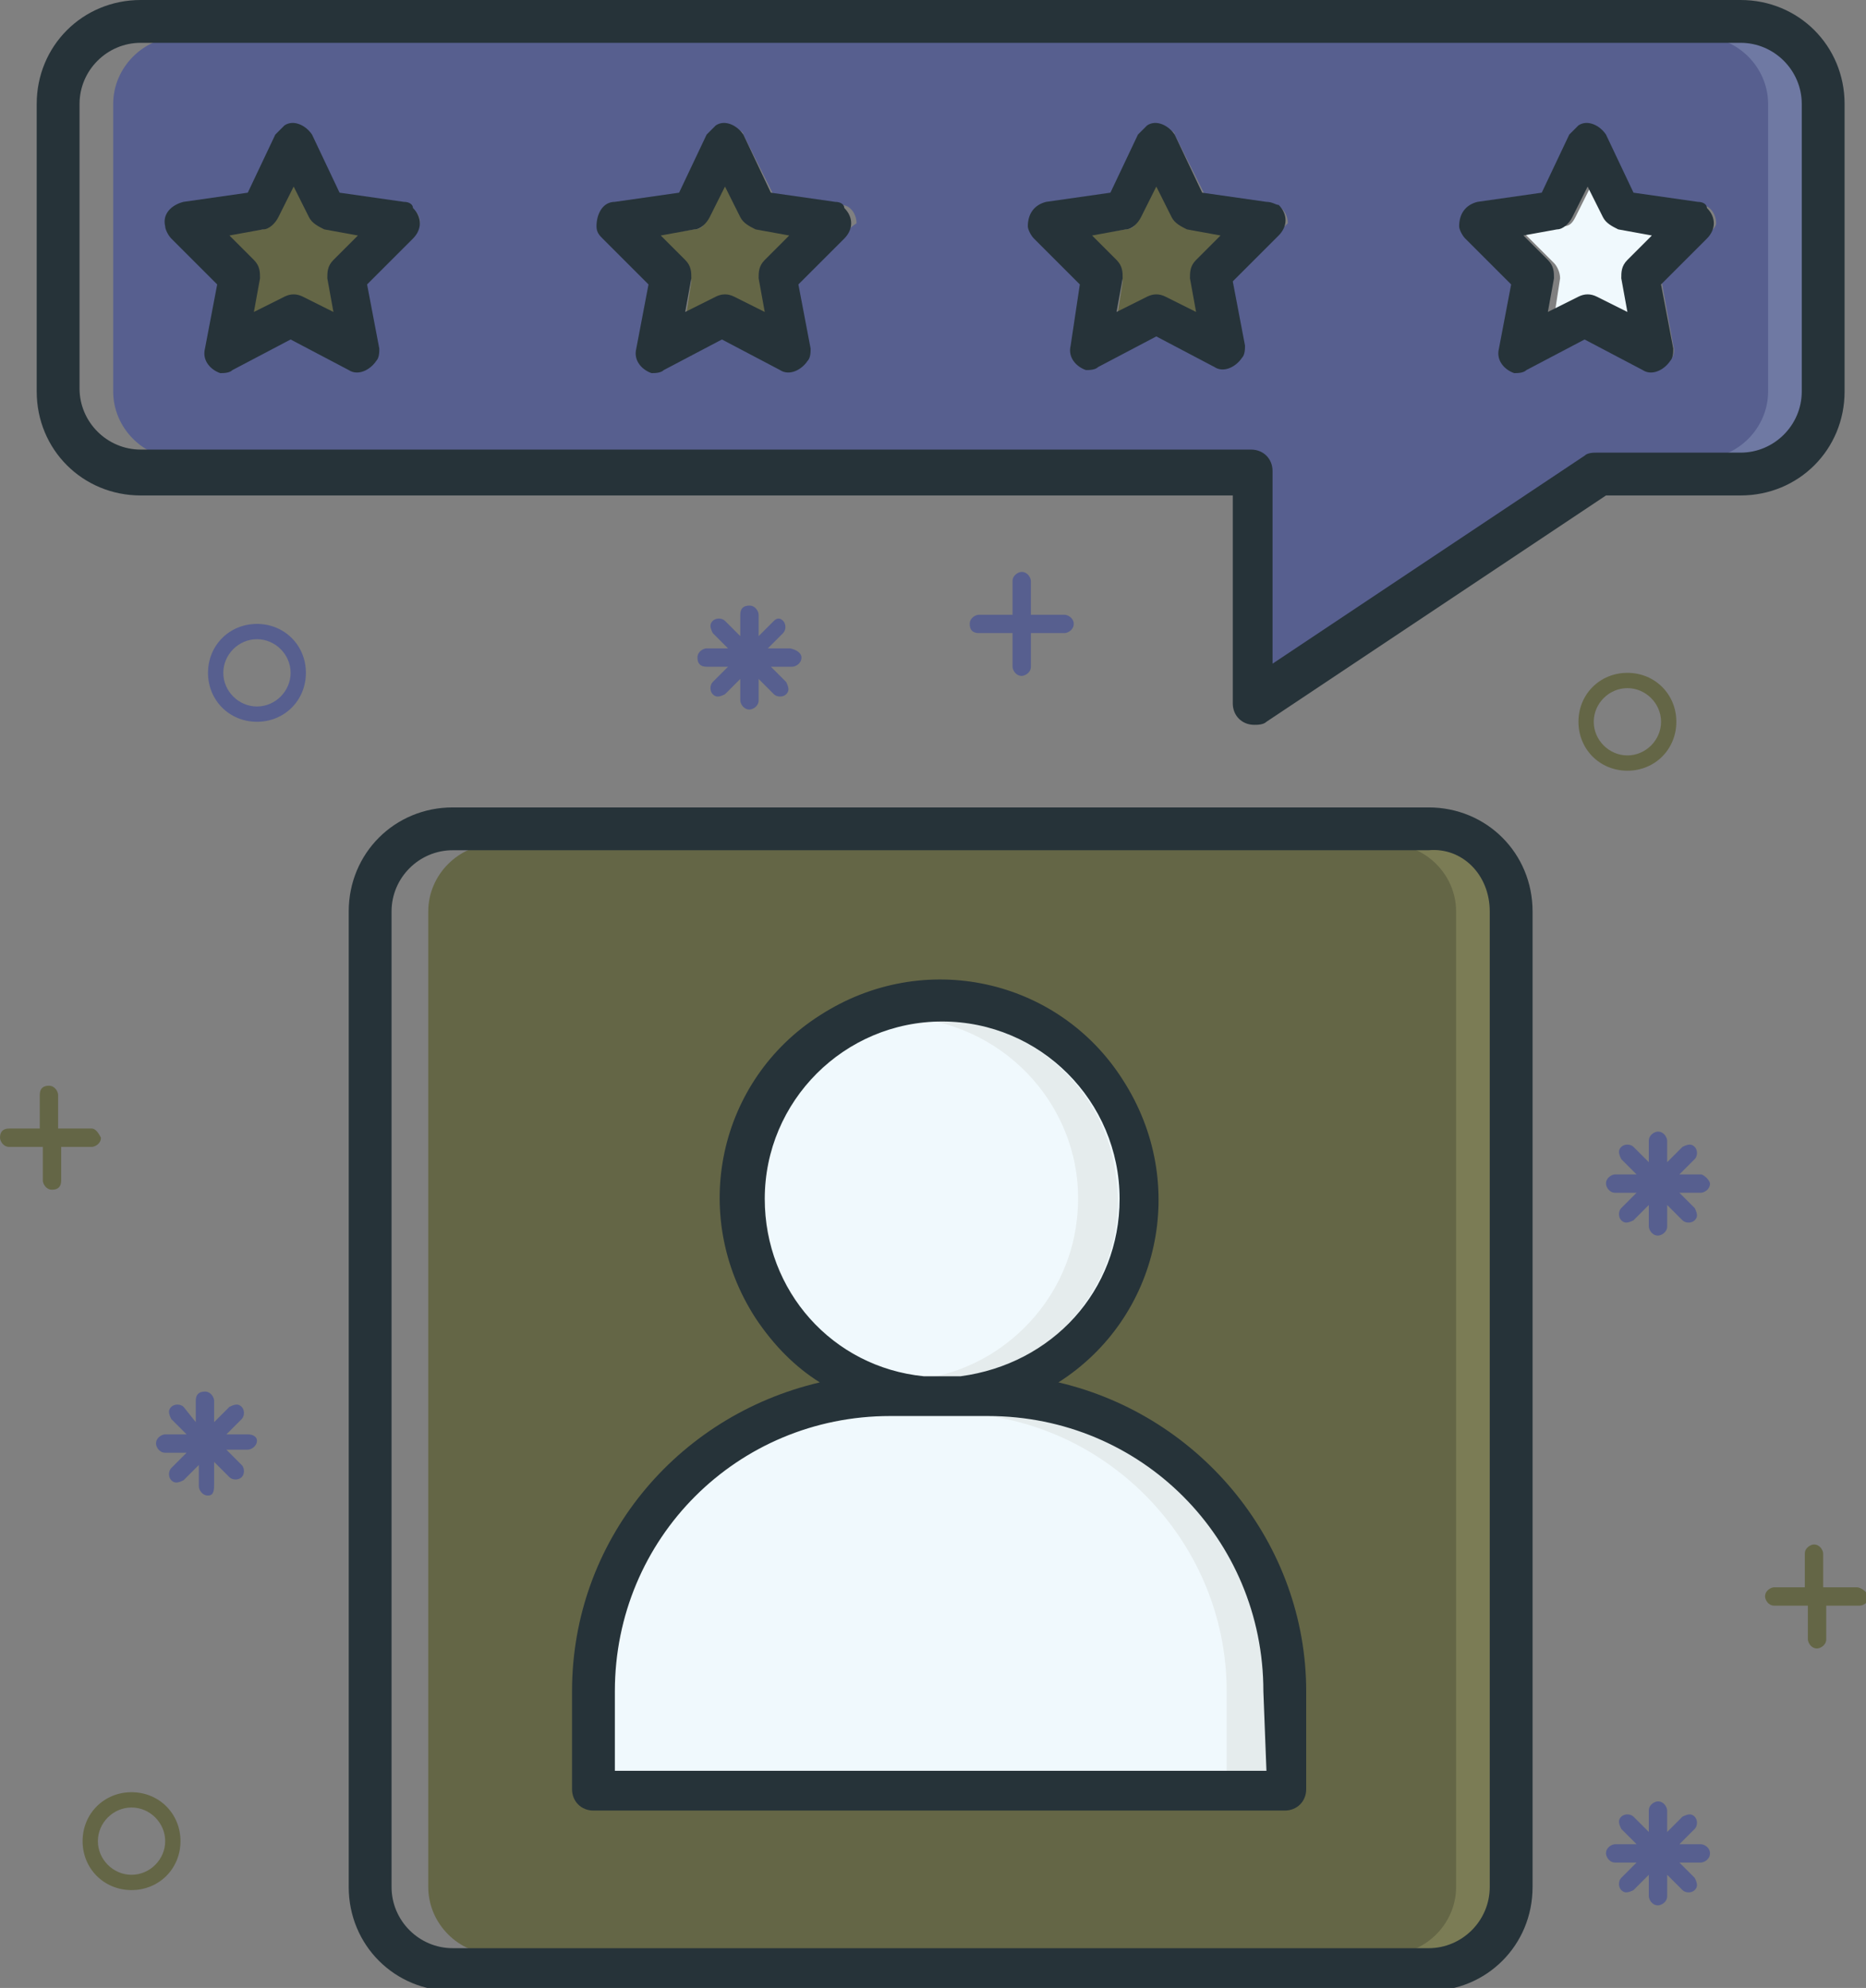
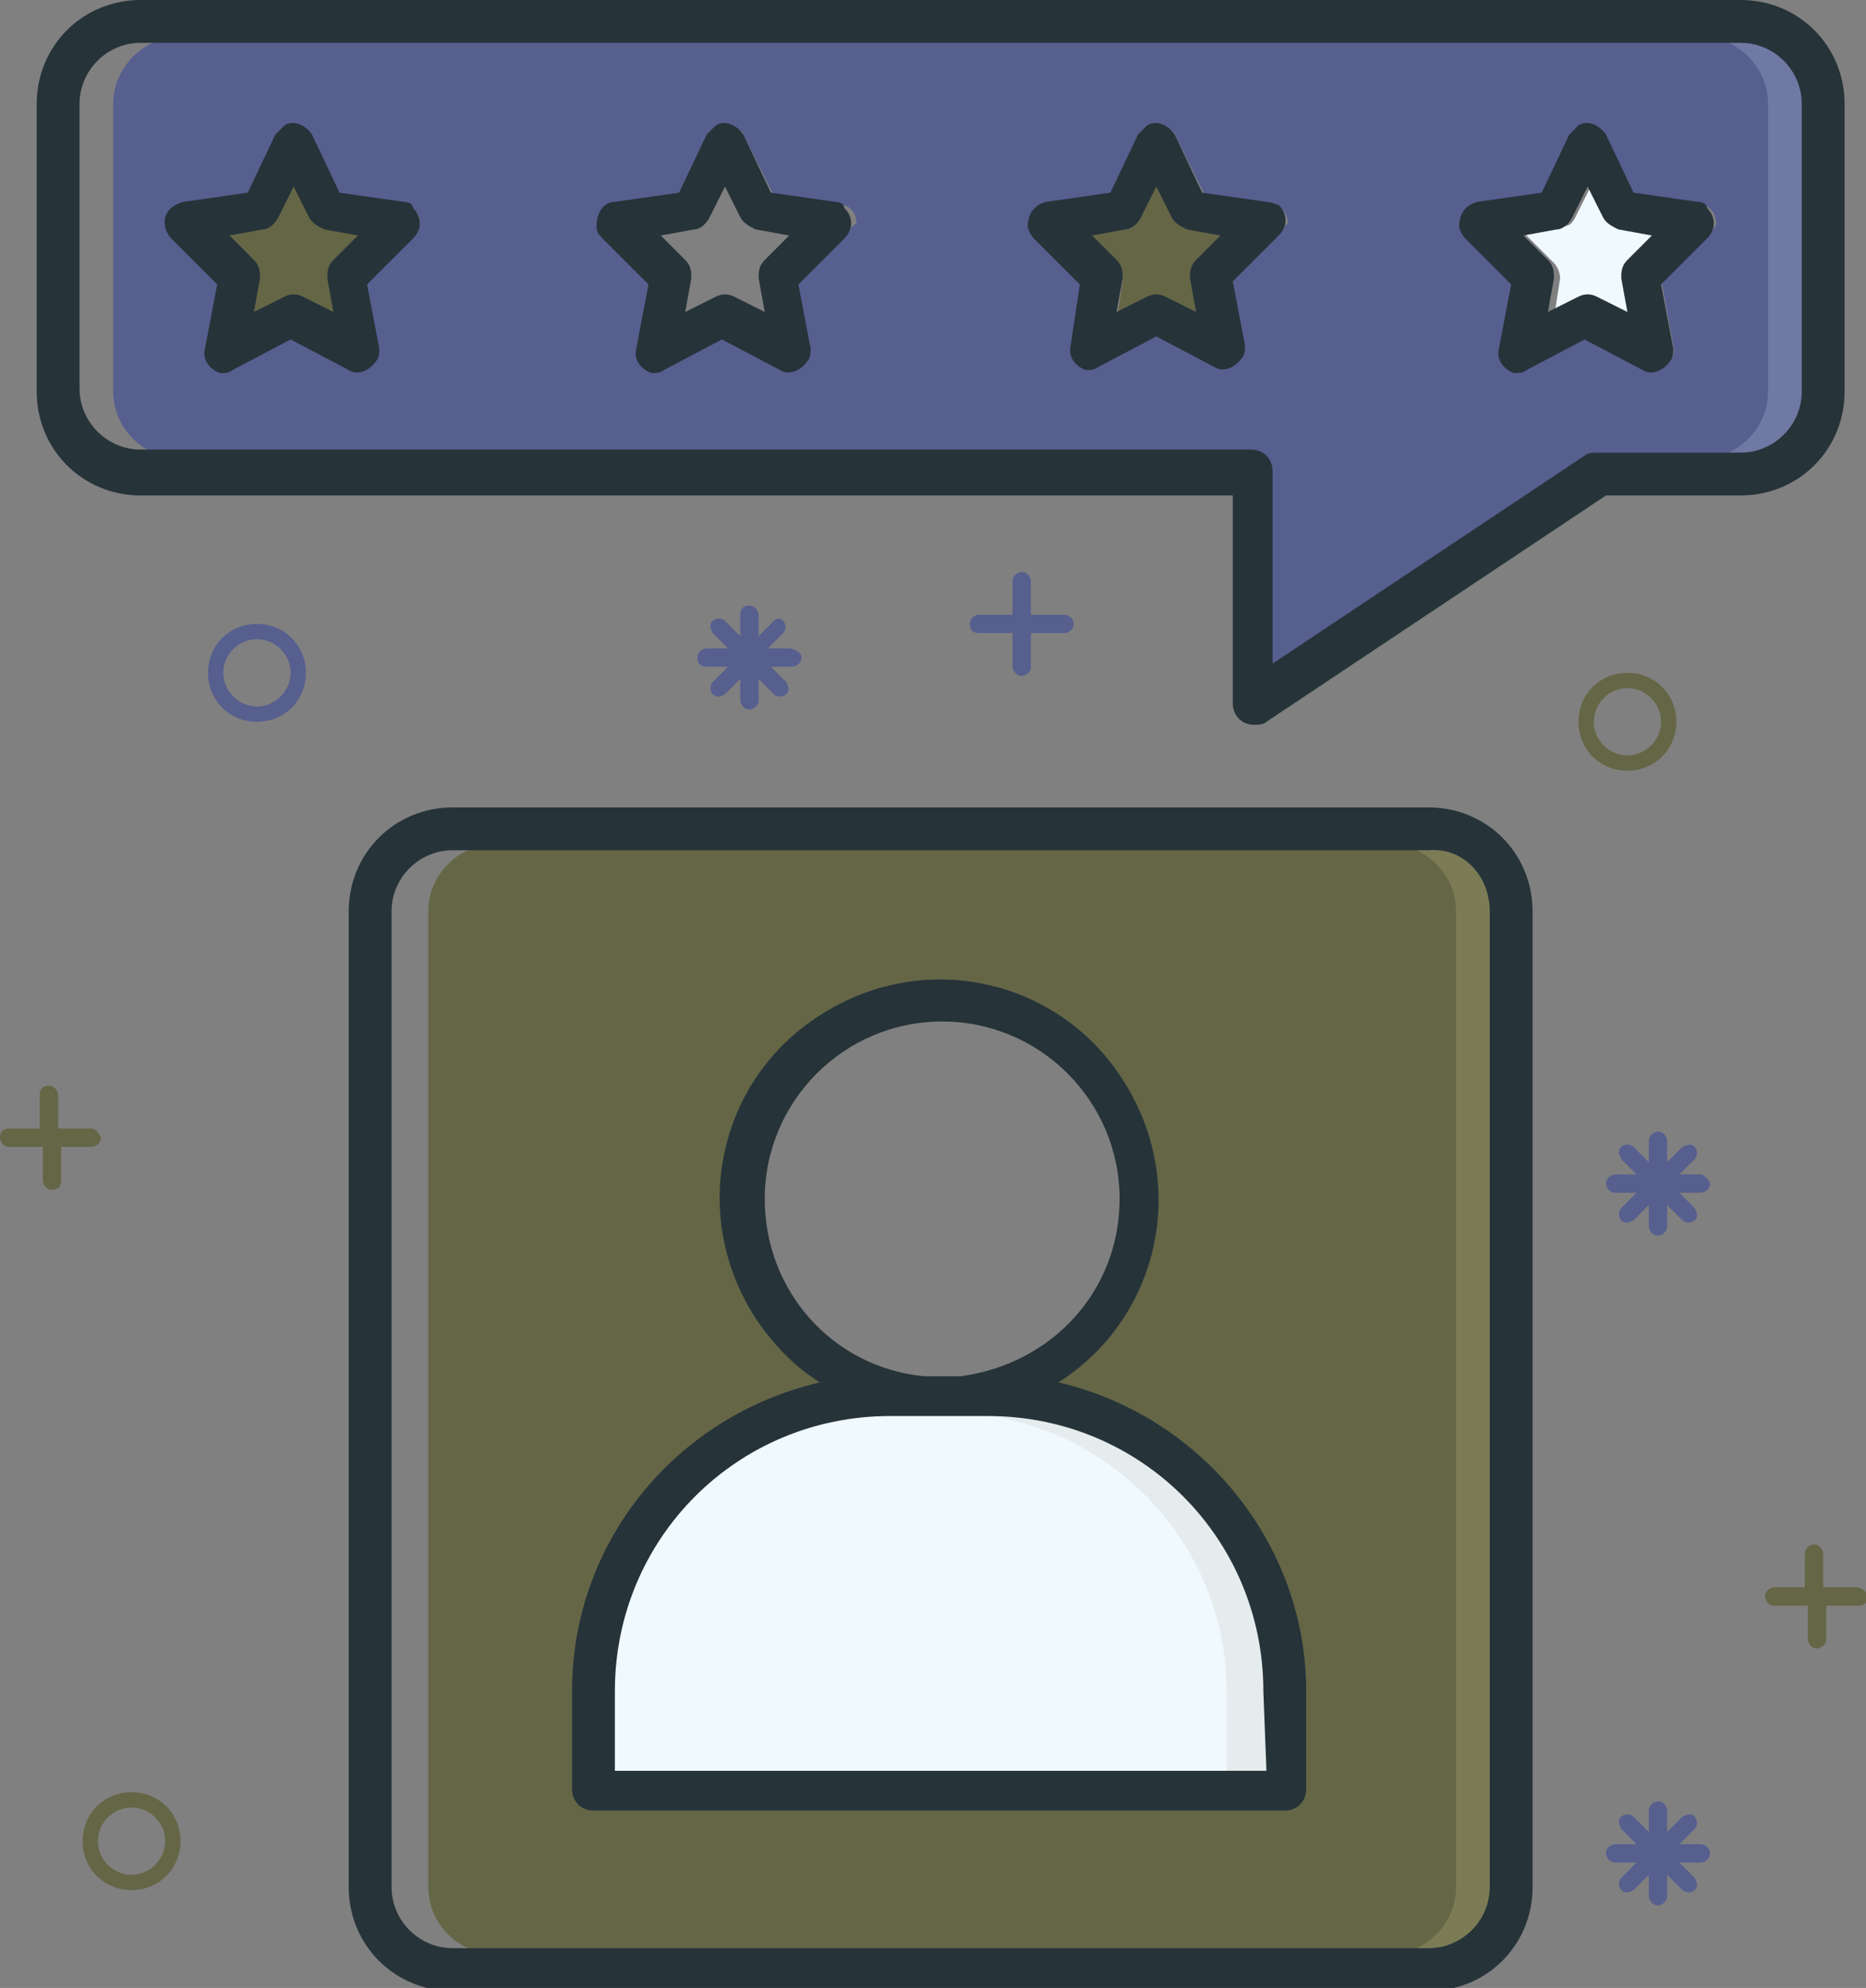
<svg xmlns="http://www.w3.org/2000/svg" version="1.1" id="Layer_1" x="0px" y="0px" viewBox="0 0 61 65" style="enable-background:new 0 0 61 65;" xml:space="preserve">
  <rect x="0" y="0" width="61" height="65" fill="#808080" stroke="none" />
  <style type="text/css">
	.st0{fill:#F0F9FD;}
	.st1{fill:#646646;}
	.st2{fill:#7B7C55;}
	.st3{fill:#E5ECED;}
	.st4{fill:#575F8F;}
	.st5{fill:#6F79A3;}
	.st6{fill:#263339;}
</style>
  <path class="st0" d="M20,55.3V58h21.5v-2.7c0-5-4.1-9.1-9.1-9.1h-3.2C24.1,46.2,20,50.3,20,55.3z" />
  <path class="st1" d="M16.2,27.6c-1.2,0-2.2,1-2.2,2.2v31.9c0,1.2,1,2.2,2.2,2.2h30.5c1.2,0,2.2-1,2.2-2.2V29.8c0-1.2-1-2.2-2.2-2.2  C46.7,27.6,16.2,27.6,16.2,27.6z M27,45.1c-3.3-2.1-4.2-6.4-2.1-9.7s6.4-4.2,9.7-2.1c3.3,2.1,4.2,6.4,2.1,9.7  c-0.5,0.8-1.3,1.6-2.1,2.1l-0.3,0.2l0.3,0.1c4.7,1.1,8,5.2,8,10v3.2c0,0.3-0.2,0.5-0.5,0.5H19.5c-0.3,0-0.5-0.2-0.5-0.5v-3.2  c0-4.8,3.3-8.9,8-10l0.3-0.1L27,45.1z" />
  <path class="st2" d="M46.7,27.6h-1.3c1.2,0,2.2,1,2.2,2.2v31.9c0,1.2-1,2.2-2.2,2.2h1.3c1.2,0,2.2-1,2.2-2.2V29.8  C48.8,28.6,47.9,27.6,46.7,27.6z" />
  <path class="st1" d="M10.2,7.2L9.6,5.9L9,7.2C8.9,7.3,8.7,7.4,8.6,7.5L7.2,7.7l1,1C8.3,8.8,8.4,9,8.4,9.2l-0.2,1.3l1.2-0.6  c0.2-0.1,0.3-0.1,0.5,0l1.2,0.6l-0.2-1.3c0-0.2,0-0.4,0.2-0.5l1-1l-1.3-0.2C10.4,7.4,10.3,7.3,10.2,7.2z" />
-   <path class="st0" d="M31.4,45.1L31.4,45.1c3.3-0.3,5.6-3.3,5.3-6.5c-0.3-3.3-3.3-5.6-6.5-5.3c-3.3,0.3-5.6,3.3-5.3,6.5  c0.3,2.8,2.5,5,5.3,5.3H31.4z" />
  <path class="st3" d="M32.4,46.2H31c5,0,9.1,4.1,9.1,9.1V58h1.3v-2.7C41.5,50.3,37.4,46.2,32.4,46.2z" />
-   <path class="st3" d="M30.7,33.3c-0.2,0-0.5,0-0.7,0c3.2,0.4,5.6,3.3,5.2,6.6c-0.3,2.7-2.5,4.9-5.2,5.2h0.1h1.2  c3.2-0.4,5.6-3.3,5.2-6.5C36.2,35.6,33.7,33.4,30.7,33.3z" />
  <path class="st0" d="M52.2,9.8l1.2,0.6l-0.2-1.3c0-0.2,0-0.4,0.2-0.5l1-1l-1.3-0.2c-0.2,0-0.3-0.1-0.4-0.3l-0.6-1.2l-0.6,1.2  c-0.1,0.2-0.2,0.3-0.4,0.3l-1.3,0.2l1,1C50.9,8.7,51,8.9,51,9.1l-0.2,1.3L52,9.8C51.8,9.7,52,9.7,52.2,9.8z" />
  <path class="st4" d="M52.2,14.9h4.7c1.2,0,2.2-1,2.2-2.2V3.4c0-1.2-1-2.2-2.2-2.2h-51c-1.2,0-2.2,1-2.2,2.2v9.4c0,1.2,1,2.2,2.2,2.2  H41c0.3,0,0.5,0.2,0.5,0.5l0,0V22l10.4-7C52,15,52.1,14.9,52.2,14.9z M41.7,7.7l-1.6,1.5l0.4,2.2c0.1,0.3-0.1,0.6-0.4,0.6  c-0.1,0-0.2,0-0.3-0.1l-1.9-1l-1.9,1c-0.3,0.1-0.6,0-0.7-0.2c-0.1-0.1-0.1-0.2-0.1-0.3l0.4-2.2L34,7.7c-0.2-0.2-0.2-0.5,0-0.8  c0.1-0.1,0.2-0.1,0.3-0.2l2.2-0.3l1-2C37.6,4.1,38,4,38.2,4.2c0.1,0.1,0.2,0.1,0.2,0.2l1,2l2.2,0.3c0.3,0,0.5,0.3,0.5,0.6  C41.9,7.5,41.8,7.6,41.7,7.7L41.7,7.7z M49.2,11.3l0.4-2.2L48,7.7c-0.2-0.2-0.2-0.5,0-0.8c0.1-0.1,0.2-0.1,0.3-0.2l2.2-0.3l1-2  C51.6,4.1,52,4,52.2,4.2c0.1,0.1,0.2,0.1,0.2,0.2l1,2l2.2,0.3c0.3,0,0.5,0.3,0.5,0.6c0,0.1-0.1,0.2-0.2,0.3l-1.6,1.5l0.4,2.2  c0.1,0.3-0.1,0.6-0.4,0.6c-0.1,0-0.2,0-0.3-0.1l-1.9-1l-1.9,1c-0.3,0.1-0.6,0.1-0.7-0.2C49.2,11.6,49.2,11.5,49.2,11.3L49.2,11.3z   M27.6,7.7L26,9.2l0.4,2.2c0.1,0.3-0.1,0.6-0.4,0.6c-0.1,0-0.2,0-0.3-0.1l-1.9-1l-1.9,1c-0.3,0.1-0.6,0-0.7-0.2  c-0.1-0.1-0.1-0.2-0.1-0.3l0.4-2.2l-1.6-1.5c-0.2-0.2-0.2-0.5,0-0.8c0.1-0.1,0.2-0.1,0.3-0.2l2.2-0.3l1-2c0.1-0.3,0.5-0.4,0.7-0.2  c0.1,0.1,0.2,0.1,0.2,0.2l1,2l2.2,0.3C27.8,6.7,28,7,28,7.3C27.7,7.5,27.7,7.6,27.6,7.7L27.6,7.7z M13.5,7.7l-1.6,1.5l0.4,2.2  c0.1,0.3-0.1,0.6-0.4,0.6c-0.1,0-0.2,0-0.3-0.1l-1.9-1l-1.9,1c-0.3,0.1-0.6,0-0.7-0.2C7,11.6,7,11.5,7,11.4l0.4-2.2L5.7,7.7  c-0.2-0.2-0.2-0.5,0-0.8C5.8,6.8,5.9,6.8,6,6.8l2.2-0.3l1-2c0.1-0.3,0.5-0.4,0.7-0.2c0.1,0.1,0.2,0.1,0.2,0.2l1,2l2.2,0.3  c0.3,0,0.5,0.3,0.4,0.6C13.6,7.5,13.6,7.6,13.5,7.7z" />
  <path class="st5" d="M56.9,1.2h-1.3c1.2,0,2.2,1,2.2,2.2v9.4c0,1.2-1,2.2-2.2,2.2h1.3c1.2,0,2.2-1,2.2-2.2V3.4  C59.1,2.2,58.1,1.2,56.9,1.2z" />
-   <path class="st1" d="M24.3,7.2L23.7,6l-0.6,1.2c-0.1,0.2-0.2,0.3-0.4,0.3l-1.3,0.2l1,1c0.1,0.1,0.2,0.3,0.2,0.5l-0.2,1.3l1.2-0.6  c0.2-0.1,0.3-0.1,0.5,0l1.2,0.6l-0.2-1.3c0-0.2,0-0.4,0.2-0.5l1-1L25,7.5C24.5,7.4,24.4,7.3,24.3,7.2z" />
  <path class="st1" d="M38.4,7.2L37.8,6l-0.6,1.2c-0.1,0.2-0.2,0.3-0.4,0.3l-1.3,0.2l1,1c0.1,0.1,0.2,0.3,0.2,0.5l-0.2,1.3l1.2-0.6  c0.2-0.1,0.3-0.1,0.5,0l1.2,0.6L39,9.1c0-0.2,0-0.4,0.2-0.5l1-1l-1.3-0.2C38.6,7.4,38.5,7.3,38.4,7.2z" />
  <path class="st6" d="M34.6,45.2c3.3-2.1,4.3-6.5,2.1-9.9c-2.1-3.3-6.5-4.3-9.9-2.1c-3.3,2.1-4.3,6.5-2.1,9.9  c0.6,0.9,1.3,1.6,2.1,2.1c-4.7,1.1-8.1,5.2-8.1,10.1v3.2c0,0.4,0.3,0.7,0.7,0.7H42c0.4,0,0.7-0.3,0.7-0.7v-3.2  C42.7,50.5,39.3,46.3,34.6,45.2z M25,39.2c0-3.2,2.6-5.8,5.8-5.8s5.8,2.6,5.8,5.8c0,3-2.2,5.4-5.2,5.8h-1.2  C27.2,44.7,25,42.2,25,39.2z M41.4,57.9H20.1v-2.6c0-5,4-9,9-9h3.2c5,0,9,4,9,9L41.4,57.9z" />
  <path class="st6" d="M14.8,26.4c-1.9,0-3.4,1.5-3.4,3.4v31.9c0,1.9,1.5,3.4,3.4,3.4h31.9c1.9,0,3.4-1.5,3.4-3.4V29.8  c0-1.9-1.5-3.4-3.4-3.4H14.8z M48.7,29.8v31.9c0,1.1-0.9,2-2,2H14.8c-1.1,0-2-0.9-2-2V29.8c0-1.1,0.9-2,2-2h31.9  C47.8,27.7,48.7,28.6,48.7,29.8L48.7,29.8z" />
  <path class="st6" d="M13.2,6.6l-2.1-0.3l-0.9-1.9C10,4.1,9.6,3.9,9.3,4.1C9.2,4.2,9.1,4.3,9,4.4L8.1,6.3L6,6.6  C5.6,6.7,5.3,7,5.4,7.4c0,0.1,0.1,0.3,0.2,0.4l1.5,1.5l-0.4,2.1c-0.1,0.4,0.2,0.7,0.5,0.8c0.1,0,0.3,0,0.4-0.1l1.9-1l1.9,1  c0.3,0.2,0.7,0,0.9-0.3c0.1-0.1,0.1-0.3,0.1-0.4L12,9.3l1.5-1.5c0.3-0.3,0.3-0.7,0-1C13.5,6.7,13.4,6.6,13.2,6.6z M10.9,8.5  c-0.2,0.2-0.2,0.4-0.2,0.6l0.2,1.1l-1-0.5c-0.2-0.1-0.4-0.1-0.6,0l-1,0.5l0.2-1.1c0-0.2,0-0.4-0.2-0.6L7.5,7.7l1.1-0.2  c0.2,0,0.4-0.2,0.5-0.4l0.5-1l0.5,1c0.1,0.2,0.3,0.3,0.5,0.4l1.1,0.2L10.9,8.5z" />
  <path class="st6" d="M27.3,6.6l-2.1-0.3l-0.9-1.9c-0.2-0.3-0.6-0.5-0.9-0.3c-0.1,0.1-0.2,0.2-0.3,0.3l-0.9,1.9l-2.1,0.3  c-0.4,0-0.6,0.4-0.6,0.8c0,0.2,0.1,0.3,0.2,0.4l1.5,1.5l-0.4,2.1c-0.1,0.4,0.2,0.7,0.5,0.8c0.1,0,0.3,0,0.4-0.1l1.9-1l1.9,1  c0.3,0.2,0.7,0,0.9-0.3c0.1-0.1,0.1-0.3,0.1-0.4l-0.4-2.1l1.5-1.5c0.3-0.3,0.3-0.7,0-1C27.6,6.7,27.5,6.6,27.3,6.6z M25,8.5  c-0.2,0.2-0.2,0.4-0.2,0.6l0.2,1.1l-1-0.5c-0.2-0.1-0.4-0.1-0.6,0l-1,0.5l0.2-1.1c0-0.2,0-0.4-0.2-0.6l-0.8-0.8l1.1-0.2  c0.2,0,0.4-0.2,0.5-0.4l0.5-1l0.5,1c0.1,0.2,0.3,0.3,0.5,0.4l1.1,0.2L25,8.5z" />
  <path class="st6" d="M41.4,6.6l-2.1-0.3l-0.9-1.9c-0.2-0.3-0.6-0.5-0.9-0.3c-0.1,0.1-0.2,0.2-0.3,0.3l-0.9,1.9l-2.1,0.3  c-0.4,0.1-0.6,0.4-0.6,0.8c0,0.1,0.1,0.3,0.2,0.4l1.5,1.5l-0.3,2c-0.1,0.4,0.2,0.7,0.5,0.8c0.1,0,0.3,0,0.4-0.1l1.9-1l1.9,1  c0.3,0.2,0.7,0,0.9-0.3c0.1-0.1,0.1-0.3,0.1-0.4l-0.4-2.1l1.5-1.5c0.3-0.3,0.3-0.7,0-1C41.7,6.7,41.6,6.6,41.4,6.6z M39.1,8.5  c-0.2,0.2-0.2,0.4-0.2,0.6l0.2,1.1l-1-0.5c-0.2-0.1-0.4-0.1-0.6,0l-1,0.5l0.2-1.1c0-0.2,0-0.4-0.2-0.6l-0.8-0.8l1.1-0.2  c0.2,0,0.4-0.2,0.5-0.4l0.5-1l0.5,1c0.1,0.2,0.3,0.3,0.5,0.4l1.1,0.2L39.1,8.5z" />
  <path class="st6" d="M55.5,6.6l-2.1-0.3l-0.9-1.9c-0.2-0.3-0.6-0.5-0.9-0.3c-0.1,0.1-0.2,0.2-0.3,0.3l-0.9,1.9l-2.1,0.3  c-0.4,0.1-0.6,0.4-0.6,0.8c0,0.1,0.1,0.3,0.2,0.4l1.5,1.5L49,11.4c-0.1,0.4,0.2,0.7,0.5,0.8c0.1,0,0.3,0,0.4-0.1l1.9-1l1.9,1  c0.3,0.2,0.7,0,0.9-0.3c0.1-0.1,0.1-0.3,0.1-0.4l-0.4-2.1l1.5-1.5c0.3-0.3,0.3-0.7,0-1C55.8,6.7,55.7,6.6,55.5,6.6z M53.2,8.5  C53,8.7,53,8.9,53,9.1l0.2,1.1l-1-0.5c-0.2-0.1-0.4-0.1-0.6,0l-1,0.5l0.2-1.1c0-0.2,0-0.4-0.2-0.6l-0.8-0.8l1.1-0.2  c0.2,0,0.4-0.2,0.5-0.4l0.5-1l0.5,1c0.1,0.2,0.3,0.3,0.5,0.4L54,7.7L53.2,8.5z" />
  <path class="st6" d="M56.9,16.2c1.9,0,3.4-1.5,3.4-3.4V3.4c0-1.9-1.5-3.4-3.4-3.4H4.6C2.7,0,1.2,1.5,1.2,3.4l0,0v9.4  c0,1.9,1.5,3.4,3.4,3.4l0,0h35.7V23c0,0.4,0.3,0.7,0.7,0.7c0.1,0,0.3,0,0.4-0.1l11.1-7.4H56.9z M51.8,14.9l-10.2,6.8v-6.3  c0-0.4-0.3-0.7-0.7-0.7H4.6c-1.1,0-2-0.9-2-2V3.4c0-1.1,0.9-2,2-2h52.3c1.1,0,2,0.9,2,2v9.4c0,1.1-0.9,2-2,2h-4.7  C52.1,14.8,51.9,14.8,51.8,14.9L51.8,14.9z" />
  <path class="st1" d="M3,36.9H1.9v-1.1c0-0.1-0.1-0.3-0.3-0.3s-0.3,0.1-0.3,0.3v1.1h-1C0.1,36.9,0,37,0,37.2c0,0.1,0.1,0.3,0.3,0.3  h1.1v1.1c0,0.1,0.1,0.3,0.3,0.3S2,38.8,2,38.6v-1.1h1c0.1,0,0.3-0.1,0.3-0.3C3.2,37,3.1,36.9,3,36.9z" />
  <path class="st1" d="M60.7,51.9h-1.1v-1.1c0-0.1-0.1-0.3-0.3-0.3c-0.1,0-0.3,0.1-0.3,0.3v1.1h-1c-0.1,0-0.3,0.1-0.3,0.3  c0,0.1,0.1,0.3,0.3,0.3h1.1v1.1c0,0.1,0.1,0.3,0.3,0.3c0.1,0,0.3-0.1,0.3-0.3v-1.1h1.1c0.1,0,0.3-0.1,0.3-0.3  C61,52,60.8,51.9,60.7,51.9z" />
  <path class="st4" d="M34.8,20.1h-1.1V19c0-0.1-0.1-0.3-0.3-0.3c-0.1,0-0.3,0.1-0.3,0.3v1.1H32c-0.1,0-0.3,0.1-0.3,0.3  s0.1,0.3,0.3,0.3h1.1v1.1c0,0.1,0.1,0.3,0.3,0.3c0.1,0,0.3-0.1,0.3-0.3v-1.1h1.1c0.1,0,0.3-0.1,0.3-0.3S34.9,20.1,34.8,20.1z" />
  <path class="st4" d="M8.4,23.6c-0.9,0-1.6-0.7-1.6-1.6s0.7-1.6,1.6-1.6S10,21.1,10,22S9.3,23.6,8.4,23.6z M8.4,20.9  c-0.6,0-1.1,0.5-1.1,1.1s0.5,1.1,1.1,1.1s1.1-0.5,1.1-1.1S9,20.9,8.4,20.9z" />
  <path class="st1" d="M4.3,61.8c-0.9,0-1.6-0.7-1.6-1.6s0.7-1.6,1.6-1.6s1.6,0.7,1.6,1.6S5.2,61.8,4.3,61.8z M4.3,59.1  c-0.6,0-1.1,0.5-1.1,1.1s0.5,1.1,1.1,1.1s1.1-0.5,1.1-1.1S4.9,59.1,4.3,59.1z" />
  <path class="st1" d="M53.2,25.2c-0.9,0-1.6-0.7-1.6-1.6s0.7-1.6,1.6-1.6s1.6,0.7,1.6,1.6S54.1,25.2,53.2,25.2z M53.2,22.5  c-0.6,0-1.1,0.5-1.1,1.1s0.5,1.1,1.1,1.1s1.1-0.5,1.1-1.1S53.8,22.5,53.2,22.5z" />
  <path class="st4" d="M55.6,38.4h-0.7l0.5-0.5c0.1-0.1,0.1-0.3,0-0.4c-0.1-0.1-0.2-0.1-0.4,0L54.5,38v-0.7c0-0.1-0.1-0.3-0.3-0.3  c-0.1,0-0.3,0.1-0.3,0.3V38l-0.5-0.5c-0.1-0.1-0.3-0.1-0.4,0c-0.1,0.1-0.1,0.2,0,0.4l0.5,0.5h-0.7c-0.1,0-0.3,0.1-0.3,0.3  c0,0.1,0.1,0.3,0.3,0.3h0.7L53,39.5c-0.1,0.1-0.1,0.3,0,0.4c0.1,0.1,0.2,0.1,0.4,0l0.5-0.5v0.7c0,0.1,0.1,0.3,0.3,0.3  c0.1,0,0.3-0.1,0.3-0.3v-0.7l0.5,0.5c0.1,0.1,0.3,0.1,0.4,0c0.1-0.1,0.1-0.2,0-0.4L54.9,39h0.7c0.1,0,0.3-0.1,0.3-0.3  C55.9,38.6,55.7,38.4,55.6,38.4L55.6,38.4z" />
  <path class="st4" d="M25.8,21.2h-0.7l0.5-0.5c0.1-0.1,0.1-0.3,0-0.4s-0.2-0.1-0.3,0l-0.5,0.5v-0.7c0-0.1-0.1-0.3-0.3-0.3  s-0.3,0.1-0.3,0.3v0.7l-0.5-0.5c-0.1-0.1-0.3-0.1-0.4,0s-0.1,0.2,0,0.4l0.5,0.5h-0.7c-0.1,0-0.3,0.1-0.3,0.3s0.1,0.3,0.3,0.3h0.7  l-0.5,0.5c-0.1,0.1-0.1,0.3,0,0.4s0.2,0.1,0.4,0l0.5-0.5v0.7c0,0.1,0.1,0.3,0.3,0.3c0.1,0,0.3-0.1,0.3-0.3v-0.7l0.5,0.5  c0.1,0.1,0.3,0.1,0.4,0s0.1-0.2,0-0.4l-0.5-0.5h0.7c0.1,0,0.3-0.1,0.3-0.3S25.9,21.2,25.8,21.2L25.8,21.2z" />
-   <path class="st4" d="M8.1,46.9H7.4l0.5-0.5C8,46.3,8,46.1,7.9,46s-0.2-0.1-0.4,0L7,46.5v-0.7c0-0.1-0.1-0.3-0.3-0.3  s-0.3,0.1-0.3,0.3v0.7L6,46c-0.1-0.1-0.3-0.1-0.4,0s-0.1,0.2,0,0.4l0.5,0.5H5.4c-0.1,0-0.3,0.1-0.3,0.3c0,0.1,0.1,0.3,0.3,0.3h0.7  L5.6,48c-0.1,0.1-0.1,0.3,0,0.4c0.1,0.1,0.2,0.1,0.4,0l0.5-0.5v0.7c0,0.1,0.1,0.3,0.3,0.3S7,48.7,7,48.5v-0.7l0.5,0.5  c0.1,0.1,0.3,0.1,0.4,0s0.1-0.3,0-0.4l-0.5-0.5h0.7c0.1,0,0.3-0.1,0.3-0.3C8.4,47,8.3,46.9,8.1,46.9z" />
  <path class="st4" d="M55.6,60.3h-0.7l0.5-0.5c0.1-0.1,0.1-0.3,0-0.4c-0.1-0.1-0.2-0.1-0.4,0l-0.5,0.5v-0.7c0-0.1-0.1-0.3-0.3-0.3  c-0.1,0-0.3,0.1-0.3,0.3v0.7l-0.5-0.5c-0.1-0.1-0.3-0.1-0.4,0c-0.1,0.1-0.1,0.2,0,0.4l0.5,0.5h-0.7c-0.1,0-0.3,0.1-0.3,0.3  c0,0.1,0.1,0.3,0.3,0.3h0.7L53,61.4c-0.1,0.1-0.1,0.3,0,0.4c0.1,0.1,0.2,0.1,0.4,0l0.5-0.5V62c0,0.1,0.1,0.3,0.3,0.3  c0.1,0,0.3-0.1,0.3-0.3v-0.7l0.5,0.5c0.1,0.1,0.3,0.1,0.4,0c0.1-0.1,0.1-0.2,0-0.4l-0.5-0.5h0.7c0.1,0,0.3-0.1,0.3-0.3  C55.9,60.4,55.7,60.3,55.6,60.3L55.6,60.3z" />
</svg>